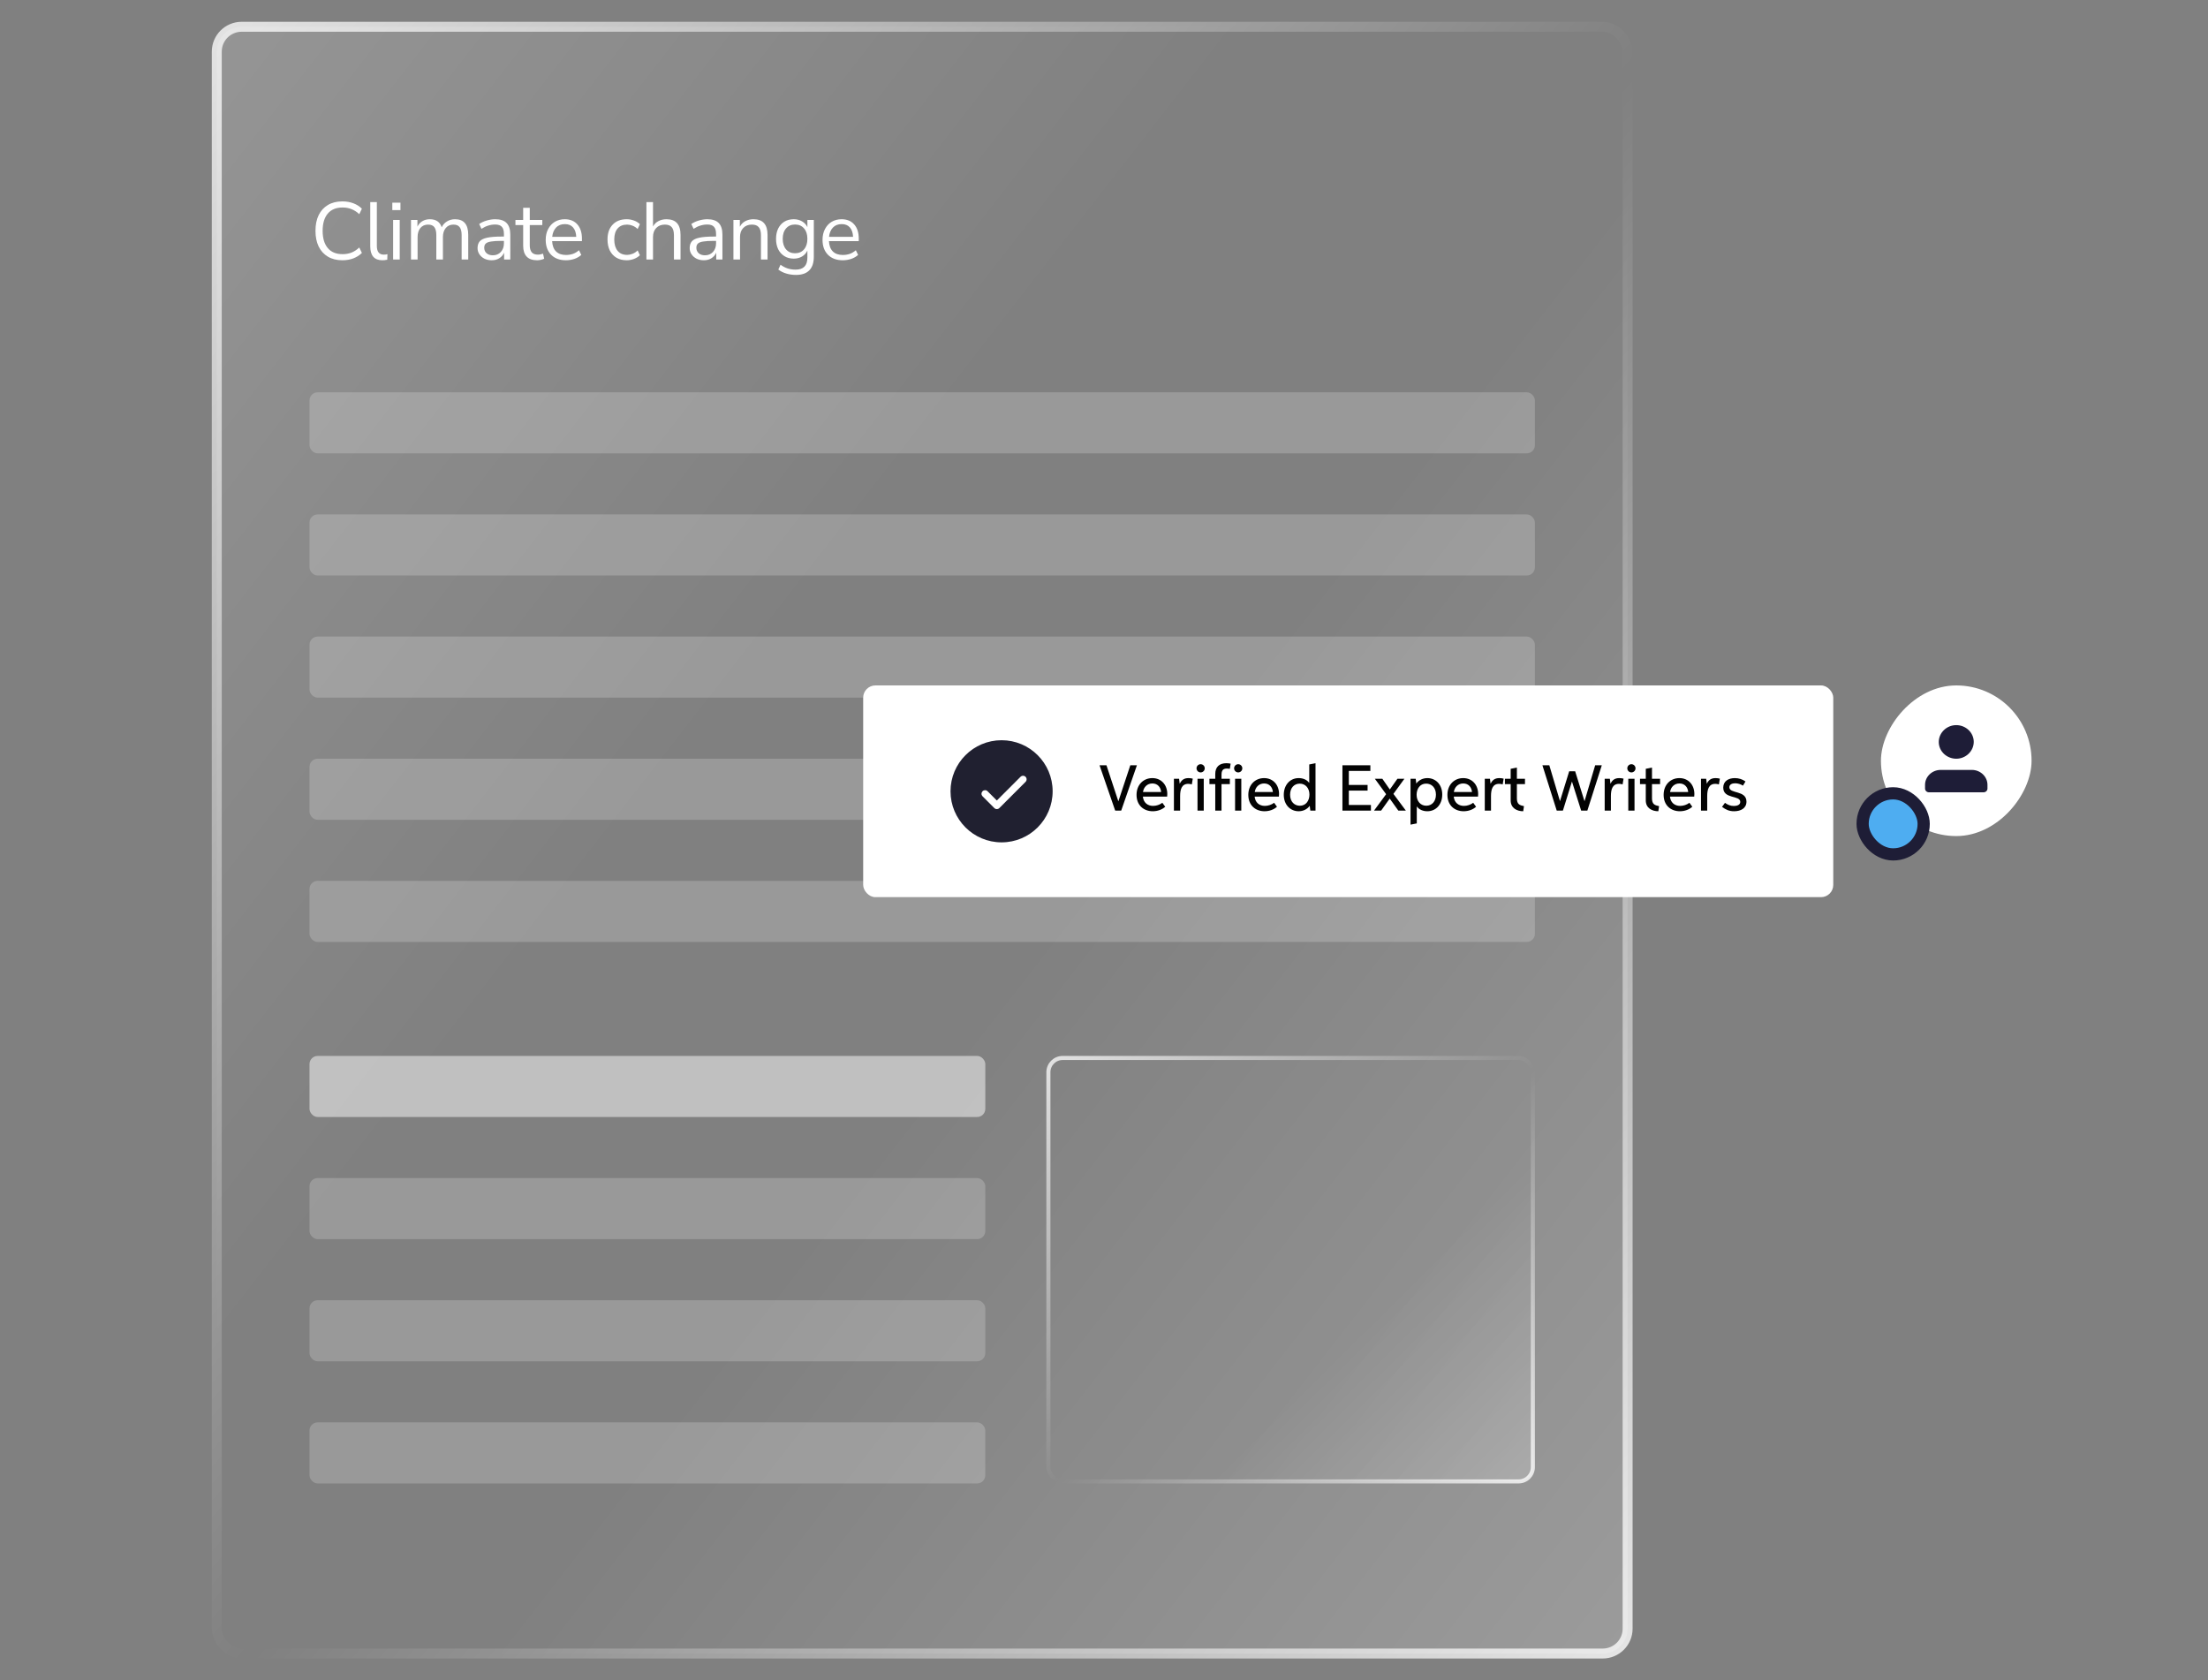
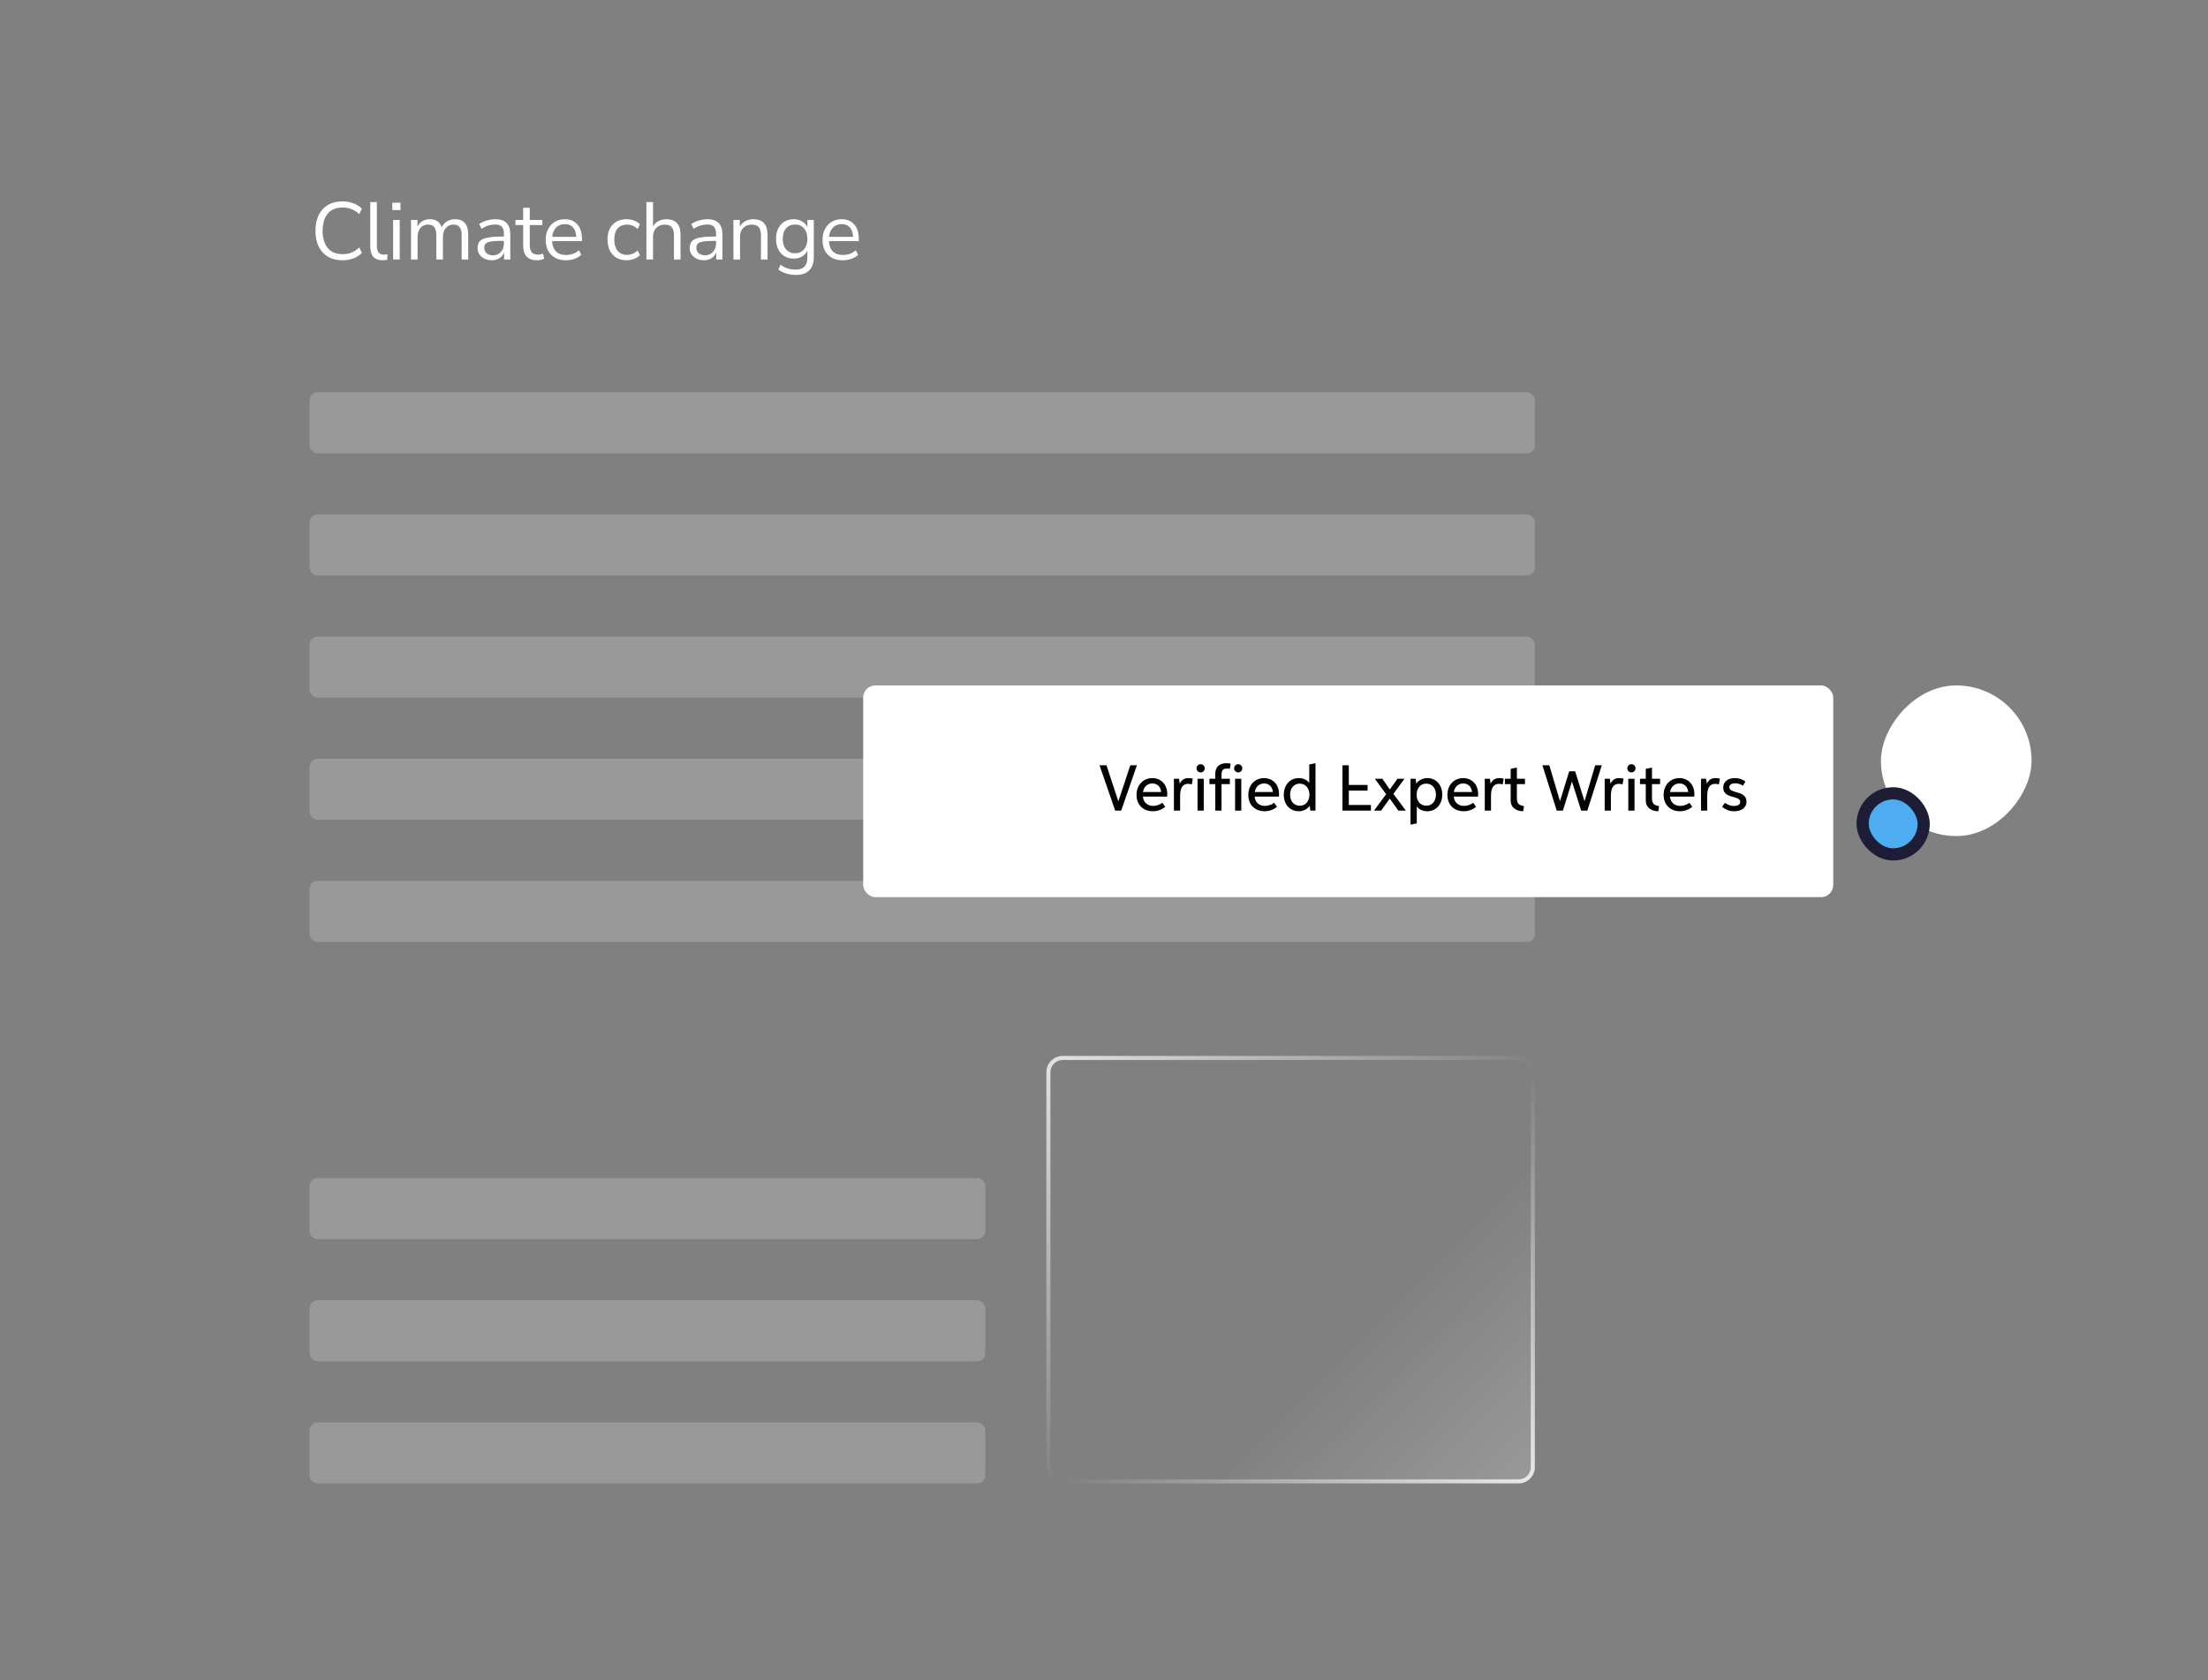
<svg xmlns="http://www.w3.org/2000/svg" width="343" height="261" viewBox="0 0 343 261" fill="none">
  <rect x="0" y="0" width="343" height="261" fill="#808080" stroke="none" />
  <g clip-path="url(#clip0_100_28708)">
-     <rect x="33.675" y="4.157" width="219.167" height="252.686" rx="3.868" fill="url(#paint0_linear_100_28708)" stroke="url(#paint1_linear_100_28708)" stroke-width="1.547" />
    <path d="M53.194 40.427C52.317 40.427 51.566 40.241 50.942 39.87C50.318 39.499 49.837 38.972 49.5 38.289C49.171 37.606 49.007 36.792 49.007 35.848C49.007 34.912 49.171 34.102 49.5 33.419C49.837 32.736 50.318 32.209 50.942 31.838C51.566 31.467 52.317 31.282 53.194 31.282C53.809 31.282 54.374 31.379 54.888 31.573C55.411 31.767 55.854 32.049 56.217 32.42L55.812 33.268C55.424 32.905 55.019 32.644 54.597 32.483C54.184 32.315 53.725 32.23 53.219 32.23C52.215 32.23 51.448 32.547 50.917 33.179C50.386 33.812 50.12 34.701 50.12 35.848C50.12 37.003 50.386 37.897 50.917 38.529C51.448 39.162 52.215 39.478 53.219 39.478C53.725 39.478 54.184 39.398 54.597 39.238C55.019 39.069 55.424 38.803 55.812 38.441L56.217 39.288C55.854 39.651 55.411 39.933 54.888 40.136C54.374 40.33 53.809 40.427 53.194 40.427ZM59.402 40.427C58.778 40.427 58.306 40.245 57.985 39.883C57.673 39.512 57.517 38.976 57.517 38.276V31.396H58.542V38.2C58.542 39.103 58.9 39.554 59.617 39.554C59.828 39.554 60.018 39.529 60.186 39.478L60.161 40.338C59.9 40.397 59.647 40.427 59.402 40.427ZM60.944 32.635V31.484H62.209V32.635H60.944ZM61.07 40.313V34.166H62.095V40.313H61.07ZM63.846 40.313V34.166H64.845V35.203C65.03 34.832 65.288 34.549 65.616 34.355C65.945 34.153 66.329 34.052 66.767 34.052C67.729 34.052 68.344 34.469 68.614 35.304C68.8 34.916 69.074 34.612 69.436 34.393C69.799 34.166 70.216 34.052 70.688 34.052C72.055 34.052 72.737 34.861 72.737 36.48V40.313H71.713V36.531C71.713 35.966 71.612 35.553 71.409 35.291C71.216 35.022 70.891 34.887 70.436 34.887C69.938 34.887 69.542 35.064 69.246 35.418C68.951 35.772 68.804 36.244 68.804 36.834V40.313H67.779V36.531C67.779 35.966 67.678 35.553 67.476 35.291C67.282 35.022 66.957 34.887 66.502 34.887C65.996 34.887 65.595 35.064 65.3 35.418C65.013 35.772 64.87 36.244 64.87 36.834V40.313H63.846ZM76.398 40.427C75.977 40.427 75.597 40.346 75.26 40.186C74.931 40.018 74.67 39.79 74.476 39.503C74.282 39.217 74.185 38.896 74.185 38.542C74.185 38.095 74.299 37.741 74.526 37.48C74.763 37.218 75.146 37.033 75.677 36.923C76.217 36.805 76.951 36.746 77.878 36.746H78.283V36.354C78.283 35.831 78.174 35.456 77.954 35.228C77.743 34.992 77.402 34.874 76.93 34.874C76.559 34.874 76.2 34.929 75.855 35.038C75.509 35.139 75.155 35.308 74.792 35.544L74.438 34.798C74.758 34.57 75.146 34.389 75.602 34.254C76.065 34.119 76.508 34.052 76.93 34.052C77.722 34.052 78.308 34.246 78.688 34.634C79.076 35.022 79.27 35.624 79.27 36.442V40.313H78.308V39.25C78.148 39.613 77.899 39.9 77.562 40.11C77.233 40.321 76.845 40.427 76.398 40.427ZM76.563 39.655C77.069 39.655 77.482 39.482 77.802 39.136C78.123 38.782 78.283 38.335 78.283 37.796V37.416H77.891C77.208 37.416 76.668 37.45 76.272 37.517C75.884 37.577 75.61 37.686 75.45 37.846C75.298 37.998 75.222 38.209 75.222 38.479C75.222 38.824 75.34 39.107 75.576 39.326C75.821 39.545 76.15 39.655 76.563 39.655ZM83.447 40.427C82.722 40.427 82.178 40.237 81.816 39.857C81.453 39.469 81.272 38.913 81.272 38.188V34.962H80.07V34.166H81.272V32.281H82.296V34.166H84.244V34.962H82.296V38.087C82.296 38.567 82.397 38.934 82.6 39.187C82.802 39.432 83.131 39.554 83.586 39.554C83.721 39.554 83.856 39.537 83.991 39.503C84.126 39.469 84.248 39.436 84.358 39.402L84.535 40.186C84.425 40.245 84.265 40.3 84.054 40.351C83.843 40.401 83.641 40.427 83.447 40.427ZM87.921 40.427C86.951 40.427 86.184 40.144 85.619 39.579C85.054 39.006 84.772 38.23 84.772 37.252C84.772 36.619 84.898 36.063 85.151 35.582C85.404 35.093 85.75 34.718 86.188 34.456C86.635 34.187 87.15 34.052 87.731 34.052C88.566 34.052 89.22 34.322 89.692 34.861C90.164 35.392 90.4 36.126 90.4 37.062V37.454H85.771C85.805 38.154 86.007 38.69 86.378 39.061C86.749 39.423 87.263 39.604 87.921 39.604C88.292 39.604 88.646 39.55 88.984 39.44C89.321 39.322 89.641 39.132 89.945 38.871L90.299 39.592C90.021 39.853 89.667 40.06 89.237 40.212C88.807 40.355 88.368 40.427 87.921 40.427ZM87.757 34.811C87.175 34.811 86.715 34.992 86.378 35.355C86.041 35.717 85.843 36.194 85.784 36.784H89.515C89.49 36.16 89.325 35.675 89.022 35.329C88.727 34.984 88.305 34.811 87.757 34.811ZM97.358 40.427C96.742 40.427 96.211 40.296 95.764 40.035C95.317 39.765 94.971 39.389 94.727 38.909C94.491 38.42 94.373 37.85 94.373 37.201C94.373 36.223 94.638 35.456 95.169 34.899C95.701 34.334 96.43 34.052 97.358 34.052C97.737 34.052 98.112 34.119 98.483 34.254C98.854 34.389 99.162 34.579 99.407 34.823L99.053 35.57C98.808 35.334 98.538 35.161 98.243 35.051C97.956 34.941 97.682 34.887 97.421 34.887C96.78 34.887 96.287 35.089 95.941 35.494C95.595 35.89 95.422 36.463 95.422 37.214C95.422 37.947 95.595 38.529 95.941 38.959C96.287 39.381 96.78 39.592 97.421 39.592C97.682 39.592 97.956 39.537 98.243 39.427C98.538 39.318 98.808 39.141 99.053 38.896L99.407 39.642C99.162 39.887 98.85 40.081 98.471 40.224C98.1 40.359 97.729 40.427 97.358 40.427ZM100.417 40.313V31.396H101.442V35.178C101.644 34.806 101.927 34.528 102.289 34.343C102.66 34.149 103.073 34.052 103.529 34.052C104.988 34.052 105.717 34.861 105.717 36.48V40.313H104.692V36.544C104.692 35.97 104.579 35.553 104.351 35.291C104.132 35.022 103.777 34.887 103.288 34.887C102.723 34.887 102.272 35.064 101.935 35.418C101.606 35.764 101.442 36.227 101.442 36.809V40.313H100.417ZM109.352 40.427C108.93 40.427 108.55 40.346 108.213 40.186C107.884 40.018 107.623 39.79 107.429 39.503C107.235 39.217 107.138 38.896 107.138 38.542C107.138 38.095 107.252 37.741 107.48 37.48C107.716 37.218 108.099 37.033 108.631 36.923C109.17 36.805 109.904 36.746 110.831 36.746H111.236V36.354C111.236 35.831 111.127 35.456 110.907 35.228C110.696 34.992 110.355 34.874 109.883 34.874C109.512 34.874 109.153 34.929 108.808 35.038C108.462 35.139 108.108 35.308 107.745 35.544L107.391 34.798C107.711 34.57 108.099 34.389 108.555 34.254C109.018 34.119 109.461 34.052 109.883 34.052C110.675 34.052 111.261 34.246 111.641 34.634C112.029 35.022 112.223 35.624 112.223 36.442V40.313H111.261V39.25C111.101 39.613 110.852 39.9 110.515 40.11C110.186 40.321 109.798 40.427 109.352 40.427ZM109.516 39.655C110.022 39.655 110.435 39.482 110.756 39.136C111.076 38.782 111.236 38.335 111.236 37.796V37.416H110.844C110.161 37.416 109.621 37.45 109.225 37.517C108.837 37.577 108.563 37.686 108.403 37.846C108.251 37.998 108.175 38.209 108.175 38.479C108.175 38.824 108.293 39.107 108.529 39.326C108.774 39.545 109.103 39.655 109.516 39.655ZM113.934 40.313V34.166H114.933V35.215C115.135 34.828 115.422 34.537 115.793 34.343C116.164 34.149 116.581 34.052 117.045 34.052C118.504 34.052 119.233 34.861 119.233 36.48V40.313H118.209V36.544C118.209 35.97 118.095 35.553 117.867 35.291C117.648 35.022 117.294 34.887 116.805 34.887C116.24 34.887 115.789 35.064 115.452 35.418C115.123 35.764 114.958 36.227 114.958 36.809V40.313H113.934ZM123.652 42.703C123.121 42.703 122.619 42.632 122.147 42.488C121.683 42.353 121.27 42.147 120.908 41.868L121.249 41.122C121.628 41.392 122.004 41.586 122.375 41.704C122.754 41.822 123.163 41.881 123.602 41.881C124.816 41.881 125.423 41.257 125.423 40.009V38.921C125.246 39.309 124.968 39.617 124.588 39.845C124.217 40.064 123.791 40.174 123.311 40.174C122.746 40.174 122.257 40.043 121.844 39.782C121.43 39.52 121.11 39.162 120.882 38.706C120.663 38.243 120.553 37.707 120.553 37.1C120.553 36.493 120.663 35.962 120.882 35.506C121.11 35.043 121.43 34.684 121.844 34.431C122.257 34.178 122.746 34.052 123.311 34.052C123.791 34.052 124.217 34.161 124.588 34.381C124.968 34.6 125.246 34.899 125.423 35.279V34.166H126.422V39.87C126.422 40.815 126.186 41.523 125.714 41.995C125.25 42.467 124.563 42.703 123.652 42.703ZM123.5 39.339C124.091 39.339 124.559 39.136 124.904 38.732C125.25 38.327 125.423 37.783 125.423 37.1C125.423 36.417 125.25 35.877 124.904 35.481C124.559 35.076 124.091 34.874 123.5 34.874C122.919 34.874 122.455 35.076 122.109 35.481C121.763 35.877 121.591 36.417 121.591 37.1C121.591 37.783 121.763 38.327 122.109 38.732C122.455 39.136 122.919 39.339 123.5 39.339ZM130.924 40.427C129.955 40.427 129.187 40.144 128.622 39.579C128.057 39.006 127.775 38.23 127.775 37.252C127.775 36.619 127.901 36.063 128.154 35.582C128.407 35.093 128.753 34.718 129.191 34.456C129.638 34.187 130.153 34.052 130.735 34.052C131.569 34.052 132.223 34.322 132.695 34.861C133.167 35.392 133.403 36.126 133.403 37.062V37.454H128.774C128.808 38.154 129.01 38.69 129.381 39.061C129.752 39.423 130.267 39.604 130.924 39.604C131.295 39.604 131.649 39.55 131.987 39.44C132.324 39.322 132.644 39.132 132.948 38.871L133.302 39.592C133.024 39.853 132.67 40.06 132.24 40.212C131.81 40.355 131.371 40.427 130.924 40.427ZM130.76 34.811C130.178 34.811 129.718 34.992 129.381 35.355C129.044 35.717 128.846 36.194 128.787 36.784H132.518C132.493 36.16 132.328 35.675 132.025 35.329C131.73 34.984 131.308 34.811 130.76 34.811Z" fill="white" />
    <rect x="48.08" y="60.934" width="190.358" height="9.486" rx="1.265" fill="white" fill-opacity="0.2" />
    <rect x="48.08" y="79.906" width="190.358" height="9.486" rx="1.265" fill="white" fill-opacity="0.2" />
    <rect x="48.08" y="98.879" width="190.358" height="9.486" rx="1.265" fill="white" fill-opacity="0.2" />
    <rect x="48.08" y="117.852" width="190.358" height="9.486" rx="1.265" fill="white" fill-opacity="0.2" />
    <rect x="48.08" y="136.824" width="190.358" height="9.486" rx="1.265" fill="white" fill-opacity="0.2" />
-     <rect x="48.08" y="164.018" width="104.982" height="9.486" rx="1.265" fill="white" fill-opacity="0.5" />
    <rect x="48.08" y="182.991" width="104.982" height="9.486" rx="1.265" fill="white" fill-opacity="0.2" />
    <rect x="48.08" y="201.964" width="104.982" height="9.486" rx="1.265" fill="white" fill-opacity="0.2" />
    <rect x="48.08" y="220.936" width="104.982" height="9.486" rx="1.265" fill="white" fill-opacity="0.2" />
    <rect x="134.09" y="106.468" width="150.696" height="32.886" rx="1.897" fill="white" />
    <g clip-path="url(#clip1_100_28708)">
-       <path fill-rule="evenodd" clip-rule="evenodd" d="M147.658 122.911C147.658 118.531 151.209 114.979 155.59 114.979C159.97 114.979 163.521 118.531 163.521 122.911C163.521 127.292 159.97 130.843 155.59 130.843C151.209 130.843 147.658 127.292 147.658 122.911ZM159.301 121.458C159.355 121.407 159.399 121.346 159.429 121.278C159.46 121.21 159.476 121.137 159.477 121.062C159.478 120.988 159.465 120.914 159.437 120.845C159.409 120.777 159.368 120.714 159.315 120.661C159.263 120.609 159.2 120.567 159.131 120.54C159.062 120.512 158.988 120.498 158.914 120.499C158.84 120.501 158.766 120.517 158.699 120.547C158.631 120.578 158.57 120.621 158.519 120.675L154.852 124.342L153.398 122.889C153.294 122.791 153.155 122.738 153.011 122.741C152.868 122.743 152.731 122.801 152.63 122.903C152.529 123.004 152.47 123.141 152.468 123.284C152.465 123.427 152.519 123.566 152.616 123.671L154.461 125.516C154.565 125.619 154.705 125.677 154.852 125.677C154.999 125.677 155.139 125.619 155.243 125.516L159.301 121.458Z" fill="#202030" />
-     </g>
-     <path d="M171.884 118.874L173.73 124.472L175.585 118.874H176.611L174.173 125.911H173.238L170.809 118.874H171.884ZM181.01 125.31C180.533 125.75 179.826 126.011 179.079 126.011C177.692 126.011 176.556 125.11 176.556 123.47C176.556 121.873 177.637 120.862 179.009 120.862C180.43 120.862 181.332 121.943 181.332 123.334C181.332 123.495 181.32 123.655 181.308 123.74H177.54C177.628 124.642 178.244 125.179 179.125 125.179C179.638 125.179 180.172 124.997 180.564 124.697L181.01 125.31ZM177.555 123.027H180.373C180.318 122.314 179.856 121.694 179.019 121.694C178.238 121.694 177.671 122.232 177.555 123.027ZM182.361 125.911V120.963H183.166L183.26 121.734L183.266 121.737C183.551 121.133 183.961 120.862 184.632 120.862C184.857 120.862 185.084 120.893 185.291 120.947L185.142 121.843C184.954 121.785 184.775 121.755 184.583 121.755C183.554 121.755 183.326 122.638 183.326 123.662V125.911H182.361ZM186.513 119.979C186.161 119.979 185.875 119.694 185.875 119.341C185.875 118.989 186.161 118.704 186.513 118.704C186.865 118.704 187.15 118.989 187.15 119.341C187.15 119.694 186.865 119.979 186.513 119.979ZM186.027 125.911V120.963H186.996V125.911H186.027ZM187.879 121.8V120.963H188.783V120.225C188.783 119.138 189.415 118.549 190.505 118.549C190.742 118.549 190.96 118.576 191.17 118.616L191.051 119.417C190.906 119.396 190.757 119.378 190.602 119.378C189.931 119.378 189.755 119.715 189.755 120.386V120.963H191.051V121.8H189.755V125.911H188.783V121.8H187.879ZM191.71 119.341C191.71 118.989 191.995 118.704 192.348 118.704C192.7 118.704 192.985 118.989 192.985 119.341C192.985 119.694 192.7 119.979 192.348 119.979C191.995 119.979 191.71 119.694 191.71 119.341ZM191.862 120.963H192.83V125.911H191.862V120.963ZM198.372 125.31C197.895 125.75 197.188 126.011 196.441 126.011C195.054 126.011 193.918 125.11 193.918 123.47C193.918 121.873 194.999 120.862 196.371 120.862C197.792 120.862 198.694 121.943 198.694 123.334C198.694 123.495 198.682 123.655 198.67 123.74H194.902C194.99 124.642 195.606 125.179 196.487 125.179C197 125.179 197.534 124.997 197.926 124.697L198.372 125.31ZM194.917 123.027H197.734C197.68 122.314 197.218 121.694 196.38 121.694C195.6 121.694 195.033 122.232 194.917 123.027ZM203.551 125.911L203.46 125.164C203.059 125.717 202.425 126.011 201.733 126.011C200.467 126.011 199.428 125.031 199.428 123.458C199.428 121.974 200.354 120.862 201.751 120.862C202.395 120.862 203.014 121.099 203.378 121.609H203.384V118.74L204.356 118.549V125.911H203.551ZM201.93 125.155C202.911 125.155 203.412 124.32 203.412 123.422C203.412 122.432 202.807 121.722 201.906 121.722C201.031 121.722 200.409 122.393 200.409 123.44C200.409 124.53 201.077 125.155 201.93 125.155ZM208.539 125.911V118.874H212.878V119.748H209.532V121.928H212.446V122.799H209.532V125.037H212.966V125.911H208.539ZM213.446 125.911L215.325 123.361L213.576 120.963H214.739L215.902 122.632L217.083 120.963H218.169L216.46 123.312L218.391 125.911H217.222L215.886 124.044L214.551 125.911H213.446ZM219.922 120.963L220.013 121.709C220.414 121.157 221.048 120.862 221.74 120.862C223.006 120.862 224.045 121.843 224.045 123.416C224.045 124.9 223.119 126.011 221.722 126.011C221.079 126.011 220.459 125.775 220.095 125.264H220.089V127.9L219.117 128.091V120.963H219.922ZM223.064 123.434C223.064 122.344 222.396 121.719 221.543 121.719C220.562 121.719 220.062 122.553 220.062 123.452C220.062 124.442 220.666 125.152 221.567 125.152C222.442 125.152 223.064 124.481 223.064 123.434ZM229.301 125.31C228.825 125.75 228.117 126.011 227.37 126.011C225.983 126.011 224.848 125.11 224.848 123.47C224.848 121.873 225.928 120.862 227.301 120.862C228.721 120.862 229.623 121.943 229.623 123.334C229.623 123.495 229.611 123.655 229.599 123.74H225.831C225.919 124.642 226.536 125.179 227.416 125.179C227.929 125.179 228.463 124.997 228.855 124.697L229.301 125.31ZM225.846 123.027H228.664C228.609 122.314 228.148 121.694 227.31 121.694C226.53 121.694 225.962 122.232 225.846 123.027ZM230.652 125.911V120.963H231.457L231.551 121.734L231.557 121.737C231.842 121.133 232.252 120.862 232.923 120.862C233.148 120.862 233.375 120.893 233.582 120.947L233.433 121.843C233.245 121.785 233.066 121.755 232.875 121.755C231.845 121.755 231.618 122.638 231.618 123.662V125.911H230.652ZM233.778 121.8V120.963H234.673V119.42L235.639 119.229V120.963H236.896V121.8H235.639V123.986C235.639 124.924 236.049 125.076 236.741 125.219L236.623 126.011C235.654 126.011 234.673 125.532 234.673 124.323V121.8H233.778ZM239.606 118.874H240.678L242.333 124.442L243.763 119.806H244.692L246.146 124.457L247.8 118.874H248.83L246.586 125.911H245.624L244.194 121.394L242.788 125.911H241.829L239.606 118.874ZM249.279 125.911V120.963H250.083L250.178 121.734L250.184 121.737C250.469 121.133 250.879 120.862 251.55 120.862C251.774 120.862 252.002 120.893 252.209 120.947L252.06 121.843C251.872 121.785 251.693 121.755 251.501 121.755C250.472 121.755 250.244 122.638 250.244 123.662V125.911H249.279ZM253.431 119.979C253.079 119.979 252.793 119.694 252.793 119.341C252.793 118.989 253.079 118.704 253.431 118.704C253.783 118.704 254.068 118.989 254.068 119.341C254.068 119.694 253.783 119.979 253.431 119.979ZM252.945 125.911V120.963H253.913V125.911H252.945ZM254.766 121.8V120.963H255.662V119.42L256.627 119.229V120.963H257.884V121.8H256.627V123.986C256.627 124.924 257.037 125.076 257.729 125.219L257.611 126.011C256.643 126.011 255.662 125.532 255.662 124.323V121.8H254.766ZM262.889 125.31C262.412 125.75 261.705 126.011 260.958 126.011C259.57 126.011 258.435 125.11 258.435 123.47C258.435 121.873 259.516 120.862 260.888 120.862C262.309 120.862 263.211 121.943 263.211 123.334C263.211 123.495 263.198 123.655 263.186 123.74H259.419C259.507 124.642 260.123 125.179 261.003 125.179C261.517 125.179 262.051 124.997 262.442 124.697L262.889 125.31ZM259.434 123.027H262.251C262.197 122.314 261.735 121.694 260.897 121.694C260.117 121.694 259.549 122.232 259.434 123.027ZM264.24 125.911V120.963H265.044L265.138 121.734L265.144 121.737C265.43 121.133 265.84 120.862 266.511 120.862C266.735 120.862 266.963 120.893 267.169 120.947L267.021 121.843C266.832 121.785 266.653 121.755 266.462 121.755C265.433 121.755 265.205 122.638 265.205 123.662V125.911H264.24ZM267.966 124.706C268.385 125.003 268.807 125.192 269.339 125.192C269.809 125.192 270.341 125.043 270.341 124.56C270.341 123.482 267.696 124.159 267.696 122.344C267.696 121.339 268.504 120.862 269.497 120.862C270.098 120.862 270.678 121.038 271.151 121.388L270.759 122.034C270.422 121.81 269.952 121.667 269.545 121.667C269.108 121.667 268.643 121.831 268.643 122.277C268.643 123.343 271.303 122.711 271.303 124.515C271.303 125.547 270.432 126.011 269.378 126.011C268.631 126.011 268.115 125.778 267.508 125.331L267.966 124.706Z" fill="#030303" />
+       </g>
+     <path d="M171.884 118.874L173.73 124.472L175.585 118.874H176.611L174.173 125.911H173.238L170.809 118.874H171.884ZM181.01 125.31C180.533 125.75 179.826 126.011 179.079 126.011C177.692 126.011 176.556 125.11 176.556 123.47C176.556 121.873 177.637 120.862 179.009 120.862C180.43 120.862 181.332 121.943 181.332 123.334C181.332 123.495 181.32 123.655 181.308 123.74H177.54C177.628 124.642 178.244 125.179 179.125 125.179C179.638 125.179 180.172 124.997 180.564 124.697L181.01 125.31ZM177.555 123.027H180.373C180.318 122.314 179.856 121.694 179.019 121.694C178.238 121.694 177.671 122.232 177.555 123.027ZM182.361 125.911V120.963H183.166L183.26 121.734L183.266 121.737C183.551 121.133 183.961 120.862 184.632 120.862C184.857 120.862 185.084 120.893 185.291 120.947L185.142 121.843C184.954 121.785 184.775 121.755 184.583 121.755C183.554 121.755 183.326 122.638 183.326 123.662V125.911H182.361ZM186.513 119.979C186.161 119.979 185.875 119.694 185.875 119.341C185.875 118.989 186.161 118.704 186.513 118.704C186.865 118.704 187.15 118.989 187.15 119.341C187.15 119.694 186.865 119.979 186.513 119.979ZM186.027 125.911V120.963H186.996V125.911H186.027ZM187.879 121.8V120.963H188.783V120.225C188.783 119.138 189.415 118.549 190.505 118.549C190.742 118.549 190.96 118.576 191.17 118.616L191.051 119.417C190.906 119.396 190.757 119.378 190.602 119.378C189.931 119.378 189.755 119.715 189.755 120.386V120.963H191.051V121.8H189.755V125.911H188.783V121.8H187.879ZM191.71 119.341C191.71 118.989 191.995 118.704 192.348 118.704C192.7 118.704 192.985 118.989 192.985 119.341C192.985 119.694 192.7 119.979 192.348 119.979C191.995 119.979 191.71 119.694 191.71 119.341ZM191.862 120.963H192.83V125.911H191.862V120.963ZM198.372 125.31C197.895 125.75 197.188 126.011 196.441 126.011C195.054 126.011 193.918 125.11 193.918 123.47C193.918 121.873 194.999 120.862 196.371 120.862C197.792 120.862 198.694 121.943 198.694 123.334C198.694 123.495 198.682 123.655 198.67 123.74H194.902C194.99 124.642 195.606 125.179 196.487 125.179C197 125.179 197.534 124.997 197.926 124.697L198.372 125.31ZM194.917 123.027H197.734C197.68 122.314 197.218 121.694 196.38 121.694C195.6 121.694 195.033 122.232 194.917 123.027ZM203.551 125.911L203.46 125.164C203.059 125.717 202.425 126.011 201.733 126.011C200.467 126.011 199.428 125.031 199.428 123.458C199.428 121.974 200.354 120.862 201.751 120.862C202.395 120.862 203.014 121.099 203.378 121.609H203.384V118.74L204.356 118.549V125.911H203.551ZM201.93 125.155C202.911 125.155 203.412 124.32 203.412 123.422C203.412 122.432 202.807 121.722 201.906 121.722C201.031 121.722 200.409 122.393 200.409 123.44C200.409 124.53 201.077 125.155 201.93 125.155ZM208.539 125.911V118.874H212.878H209.532V121.928H212.446V122.799H209.532V125.037H212.966V125.911H208.539ZM213.446 125.911L215.325 123.361L213.576 120.963H214.739L215.902 122.632L217.083 120.963H218.169L216.46 123.312L218.391 125.911H217.222L215.886 124.044L214.551 125.911H213.446ZM219.922 120.963L220.013 121.709C220.414 121.157 221.048 120.862 221.74 120.862C223.006 120.862 224.045 121.843 224.045 123.416C224.045 124.9 223.119 126.011 221.722 126.011C221.079 126.011 220.459 125.775 220.095 125.264H220.089V127.9L219.117 128.091V120.963H219.922ZM223.064 123.434C223.064 122.344 222.396 121.719 221.543 121.719C220.562 121.719 220.062 122.553 220.062 123.452C220.062 124.442 220.666 125.152 221.567 125.152C222.442 125.152 223.064 124.481 223.064 123.434ZM229.301 125.31C228.825 125.75 228.117 126.011 227.37 126.011C225.983 126.011 224.848 125.11 224.848 123.47C224.848 121.873 225.928 120.862 227.301 120.862C228.721 120.862 229.623 121.943 229.623 123.334C229.623 123.495 229.611 123.655 229.599 123.74H225.831C225.919 124.642 226.536 125.179 227.416 125.179C227.929 125.179 228.463 124.997 228.855 124.697L229.301 125.31ZM225.846 123.027H228.664C228.609 122.314 228.148 121.694 227.31 121.694C226.53 121.694 225.962 122.232 225.846 123.027ZM230.652 125.911V120.963H231.457L231.551 121.734L231.557 121.737C231.842 121.133 232.252 120.862 232.923 120.862C233.148 120.862 233.375 120.893 233.582 120.947L233.433 121.843C233.245 121.785 233.066 121.755 232.875 121.755C231.845 121.755 231.618 122.638 231.618 123.662V125.911H230.652ZM233.778 121.8V120.963H234.673V119.42L235.639 119.229V120.963H236.896V121.8H235.639V123.986C235.639 124.924 236.049 125.076 236.741 125.219L236.623 126.011C235.654 126.011 234.673 125.532 234.673 124.323V121.8H233.778ZM239.606 118.874H240.678L242.333 124.442L243.763 119.806H244.692L246.146 124.457L247.8 118.874H248.83L246.586 125.911H245.624L244.194 121.394L242.788 125.911H241.829L239.606 118.874ZM249.279 125.911V120.963H250.083L250.178 121.734L250.184 121.737C250.469 121.133 250.879 120.862 251.55 120.862C251.774 120.862 252.002 120.893 252.209 120.947L252.06 121.843C251.872 121.785 251.693 121.755 251.501 121.755C250.472 121.755 250.244 122.638 250.244 123.662V125.911H249.279ZM253.431 119.979C253.079 119.979 252.793 119.694 252.793 119.341C252.793 118.989 253.079 118.704 253.431 118.704C253.783 118.704 254.068 118.989 254.068 119.341C254.068 119.694 253.783 119.979 253.431 119.979ZM252.945 125.911V120.963H253.913V125.911H252.945ZM254.766 121.8V120.963H255.662V119.42L256.627 119.229V120.963H257.884V121.8H256.627V123.986C256.627 124.924 257.037 125.076 257.729 125.219L257.611 126.011C256.643 126.011 255.662 125.532 255.662 124.323V121.8H254.766ZM262.889 125.31C262.412 125.75 261.705 126.011 260.958 126.011C259.57 126.011 258.435 125.11 258.435 123.47C258.435 121.873 259.516 120.862 260.888 120.862C262.309 120.862 263.211 121.943 263.211 123.334C263.211 123.495 263.198 123.655 263.186 123.74H259.419C259.507 124.642 260.123 125.179 261.003 125.179C261.517 125.179 262.051 124.997 262.442 124.697L262.889 125.31ZM259.434 123.027H262.251C262.197 122.314 261.735 121.694 260.897 121.694C260.117 121.694 259.549 122.232 259.434 123.027ZM264.24 125.911V120.963H265.044L265.138 121.734L265.144 121.737C265.43 121.133 265.84 120.862 266.511 120.862C266.735 120.862 266.963 120.893 267.169 120.947L267.021 121.843C266.832 121.785 266.653 121.755 266.462 121.755C265.433 121.755 265.205 122.638 265.205 123.662V125.911H264.24ZM267.966 124.706C268.385 125.003 268.807 125.192 269.339 125.192C269.809 125.192 270.341 125.043 270.341 124.56C270.341 123.482 267.696 124.159 267.696 122.344C267.696 121.339 268.504 120.862 269.497 120.862C270.098 120.862 270.678 121.038 271.151 121.388L270.759 122.034C270.422 121.81 269.952 121.667 269.545 121.667C269.108 121.667 268.643 121.831 268.643 122.277C268.643 123.343 271.303 122.711 271.303 124.515C271.303 125.547 270.432 126.011 269.378 126.011C268.631 126.011 268.115 125.778 267.508 125.331L267.966 124.706Z" fill="#030303" />
    <rect x="162.862" y="164.334" width="75.258" height="65.772" rx="2.213" fill="url(#paint2_linear_100_28708)" stroke="url(#paint3_linear_100_28708)" stroke-width="0.632" />
    <rect width="23.399" height="23.399" rx="11.7" transform="matrix(-1 0 0 1 315.592 106.468)" fill="white" />
    <g clip-path="url(#clip2_100_28708)">
-       <path d="M303.893 117.852C302.398 117.852 301.176 116.683 301.176 115.253C301.176 113.822 302.398 112.634 303.893 112.634C305.389 112.634 306.61 113.802 306.61 115.233C306.61 116.664 305.389 117.852 303.893 117.852ZM308.136 123.069H299.651C299.318 123.069 299.045 122.808 299.045 122.489V121.91C299.045 120.634 300.136 119.591 301.469 119.591H306.318C307.651 119.591 308.742 120.634 308.742 121.91V122.489C308.742 122.808 308.469 123.069 308.136 123.069Z" fill="#1E1D37" />
-     </g>
+       </g>
    <rect x="289.347" y="123.227" width="9.486" height="9.486" rx="4.743" fill="#4EADF1" />
    <rect x="289.347" y="123.227" width="9.486" height="9.486" rx="4.743" stroke="#1E1D36" stroke-width="1.897" />
  </g>
  <defs>
    <linearGradient id="paint0_linear_100_28708" x1="319.729" y1="294.692" x2="-99.001" y2="-31.128" gradientUnits="userSpaceOnUse">
      <stop stop-color="white" stop-opacity="0.33" />
      <stop offset="0.411" stop-color="white" stop-opacity="0" />
      <stop offset="0.519" stop-color="white" stop-opacity="0" />
      <stop offset="1" stop-color="white" stop-opacity="0.33" />
    </linearGradient>
    <linearGradient id="paint1_linear_100_28708" x1="283.112" y1="284.687" x2="-14.616" y2="25.024" gradientUnits="userSpaceOnUse">
      <stop stop-color="white" />
      <stop offset="0.512" stop-color="white" stop-opacity="0" />
      <stop offset="1" stop-color="white" stop-opacity="0.88" />
    </linearGradient>
    <linearGradient id="paint2_linear_100_28708" x1="261.168" y1="240.106" x2="82.393" y2="59.722" gradientUnits="userSpaceOnUse">
      <stop stop-color="white" stop-opacity="0.33" />
      <stop offset="0.233" stop-color="white" stop-opacity="0" />
      <stop offset="0.519" stop-color="white" stop-opacity="0" />
      <stop offset="1" stop-color="white" stop-opacity="0.33" />
    </linearGradient>
    <linearGradient id="paint3_linear_100_28708" x1="248.578" y1="237.493" x2="170.827" y2="148.227" gradientUnits="userSpaceOnUse">
      <stop stop-color="white" />
      <stop offset="0.512" stop-color="white" stop-opacity="0" />
      <stop offset="1" stop-color="white" stop-opacity="0.88" />
    </linearGradient>
    <clipPath id="clip0_100_28708">
      <rect width="343" height="261" fill="white" />
    </clipPath>
    <clipPath id="clip1_100_28708">
      <rect width="17.708" height="17.708" fill="white" transform="translate(146.738 114.057)" />
    </clipPath>
    <clipPath id="clip2_100_28708">
      <rect width="14.546" height="13.913" fill="white" transform="translate(296.621 110.895)" />
    </clipPath>
  </defs>
</svg>